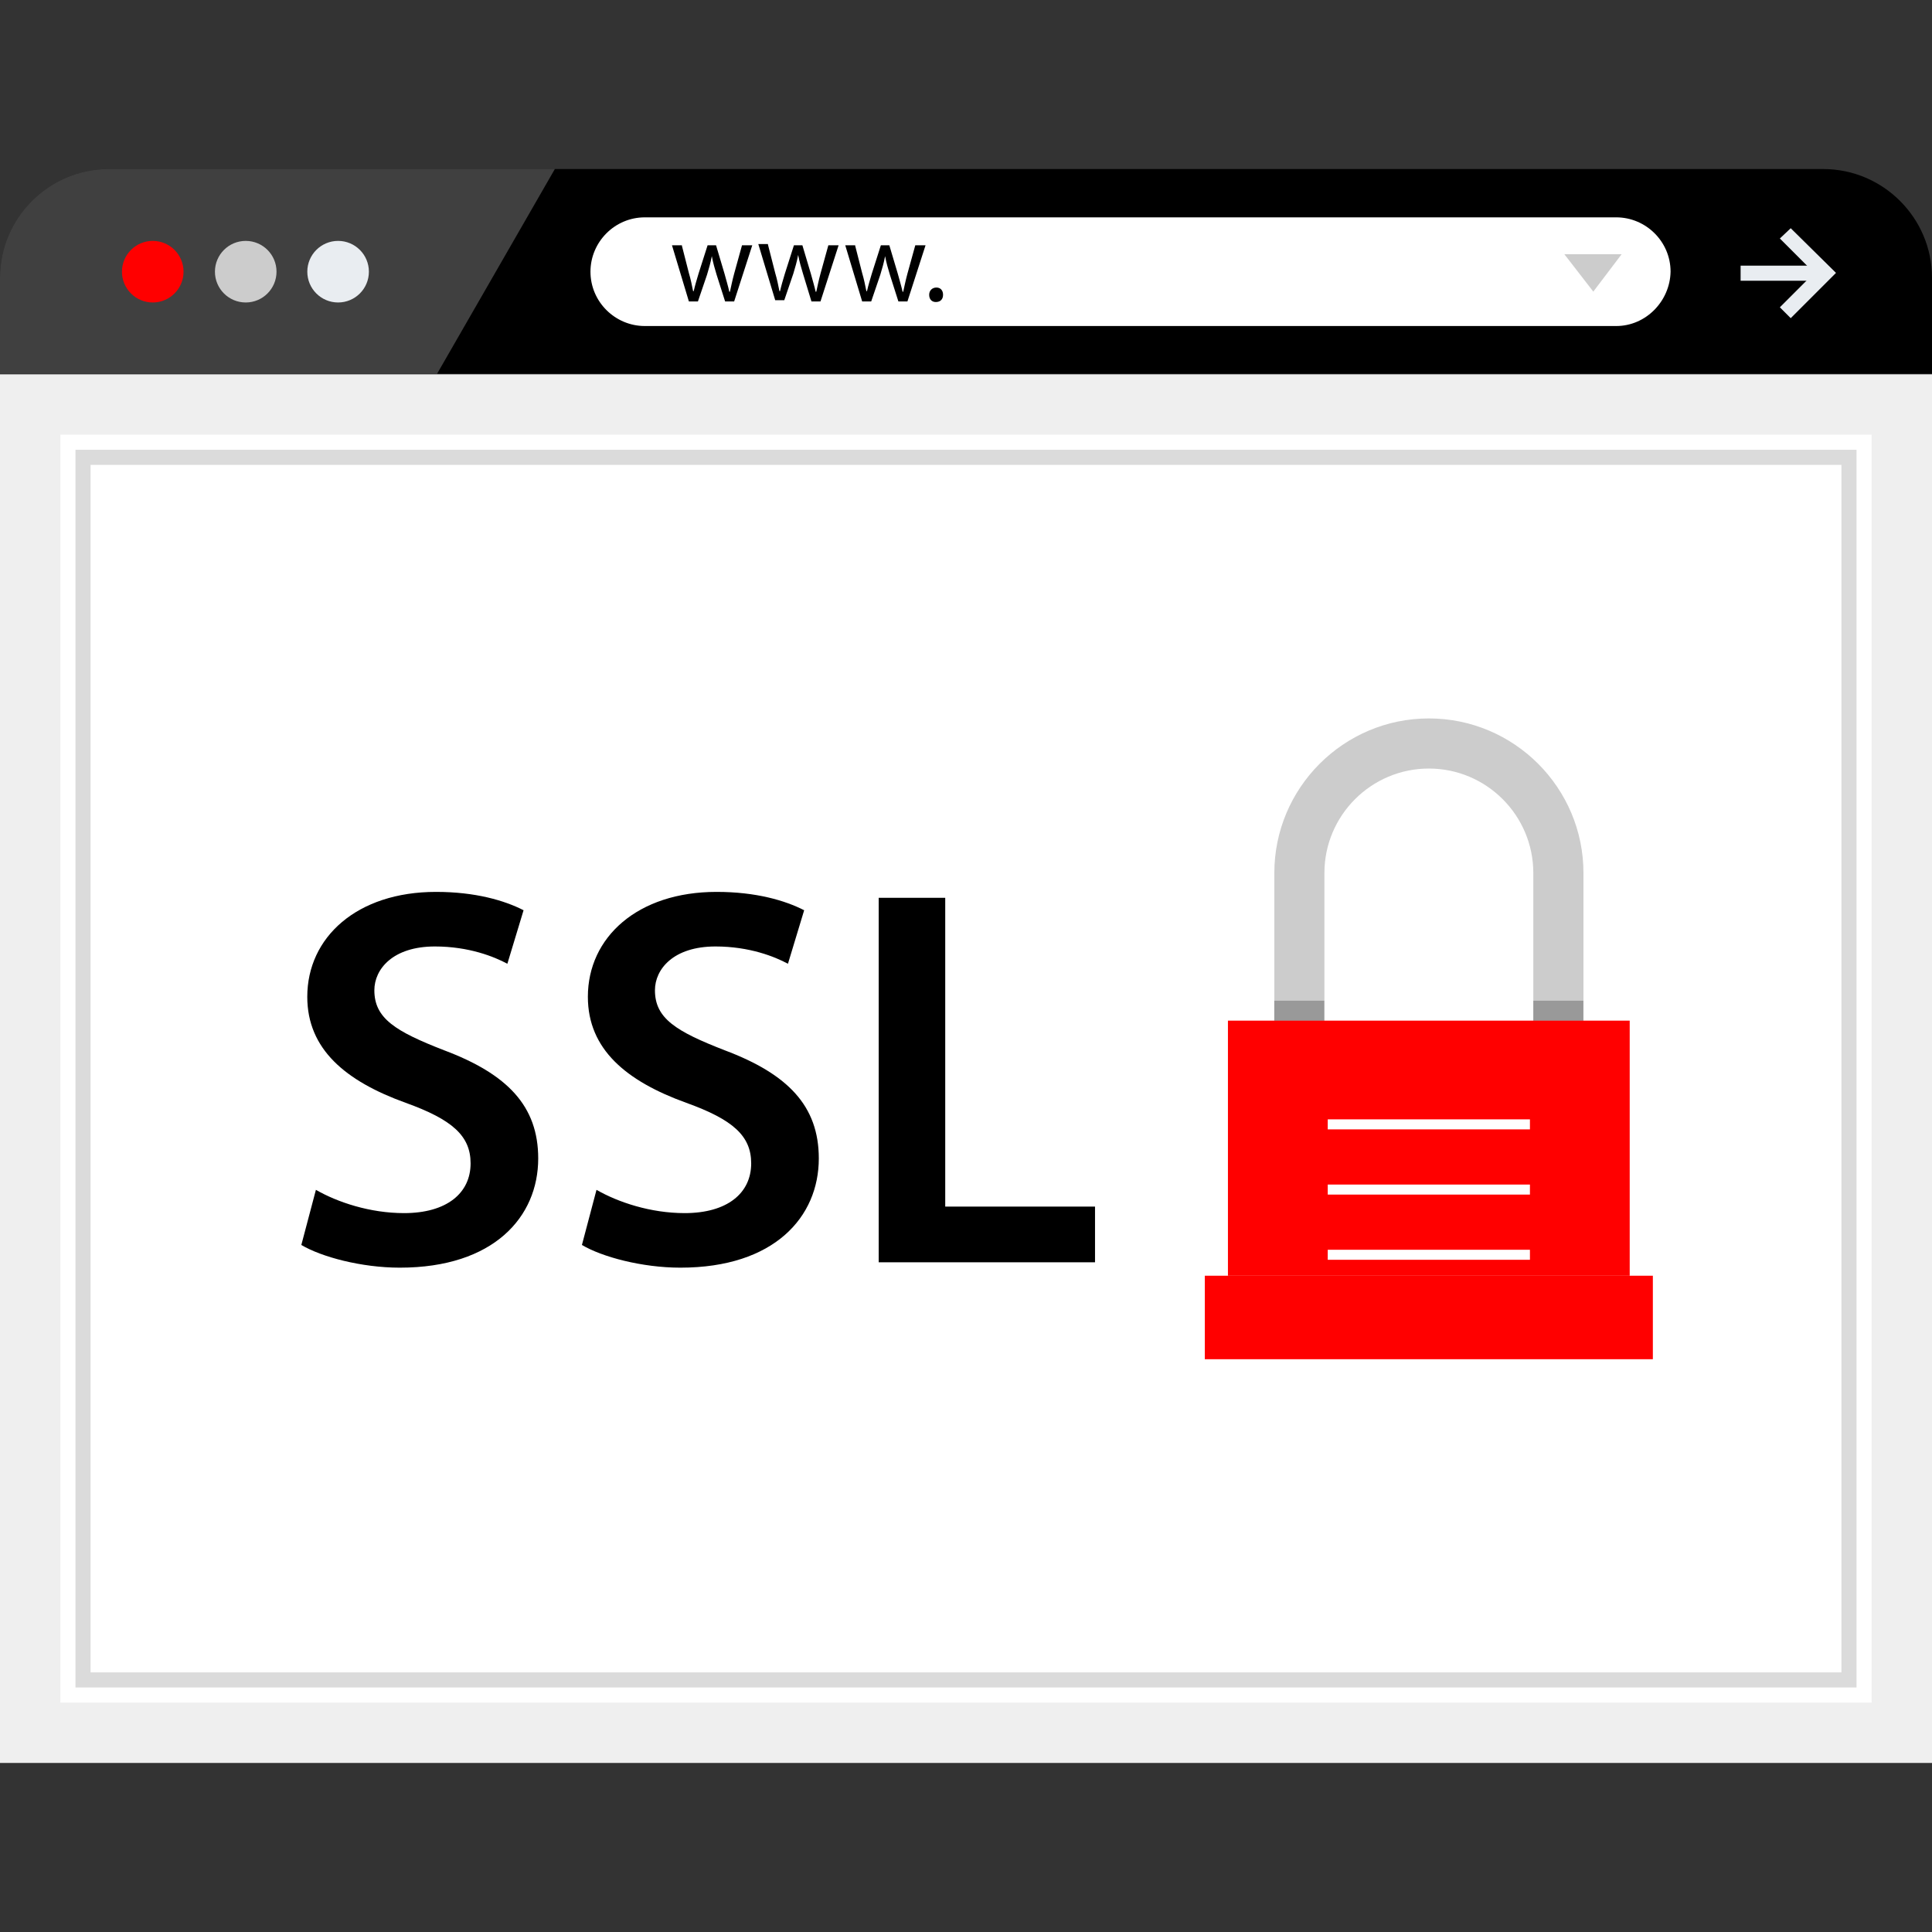
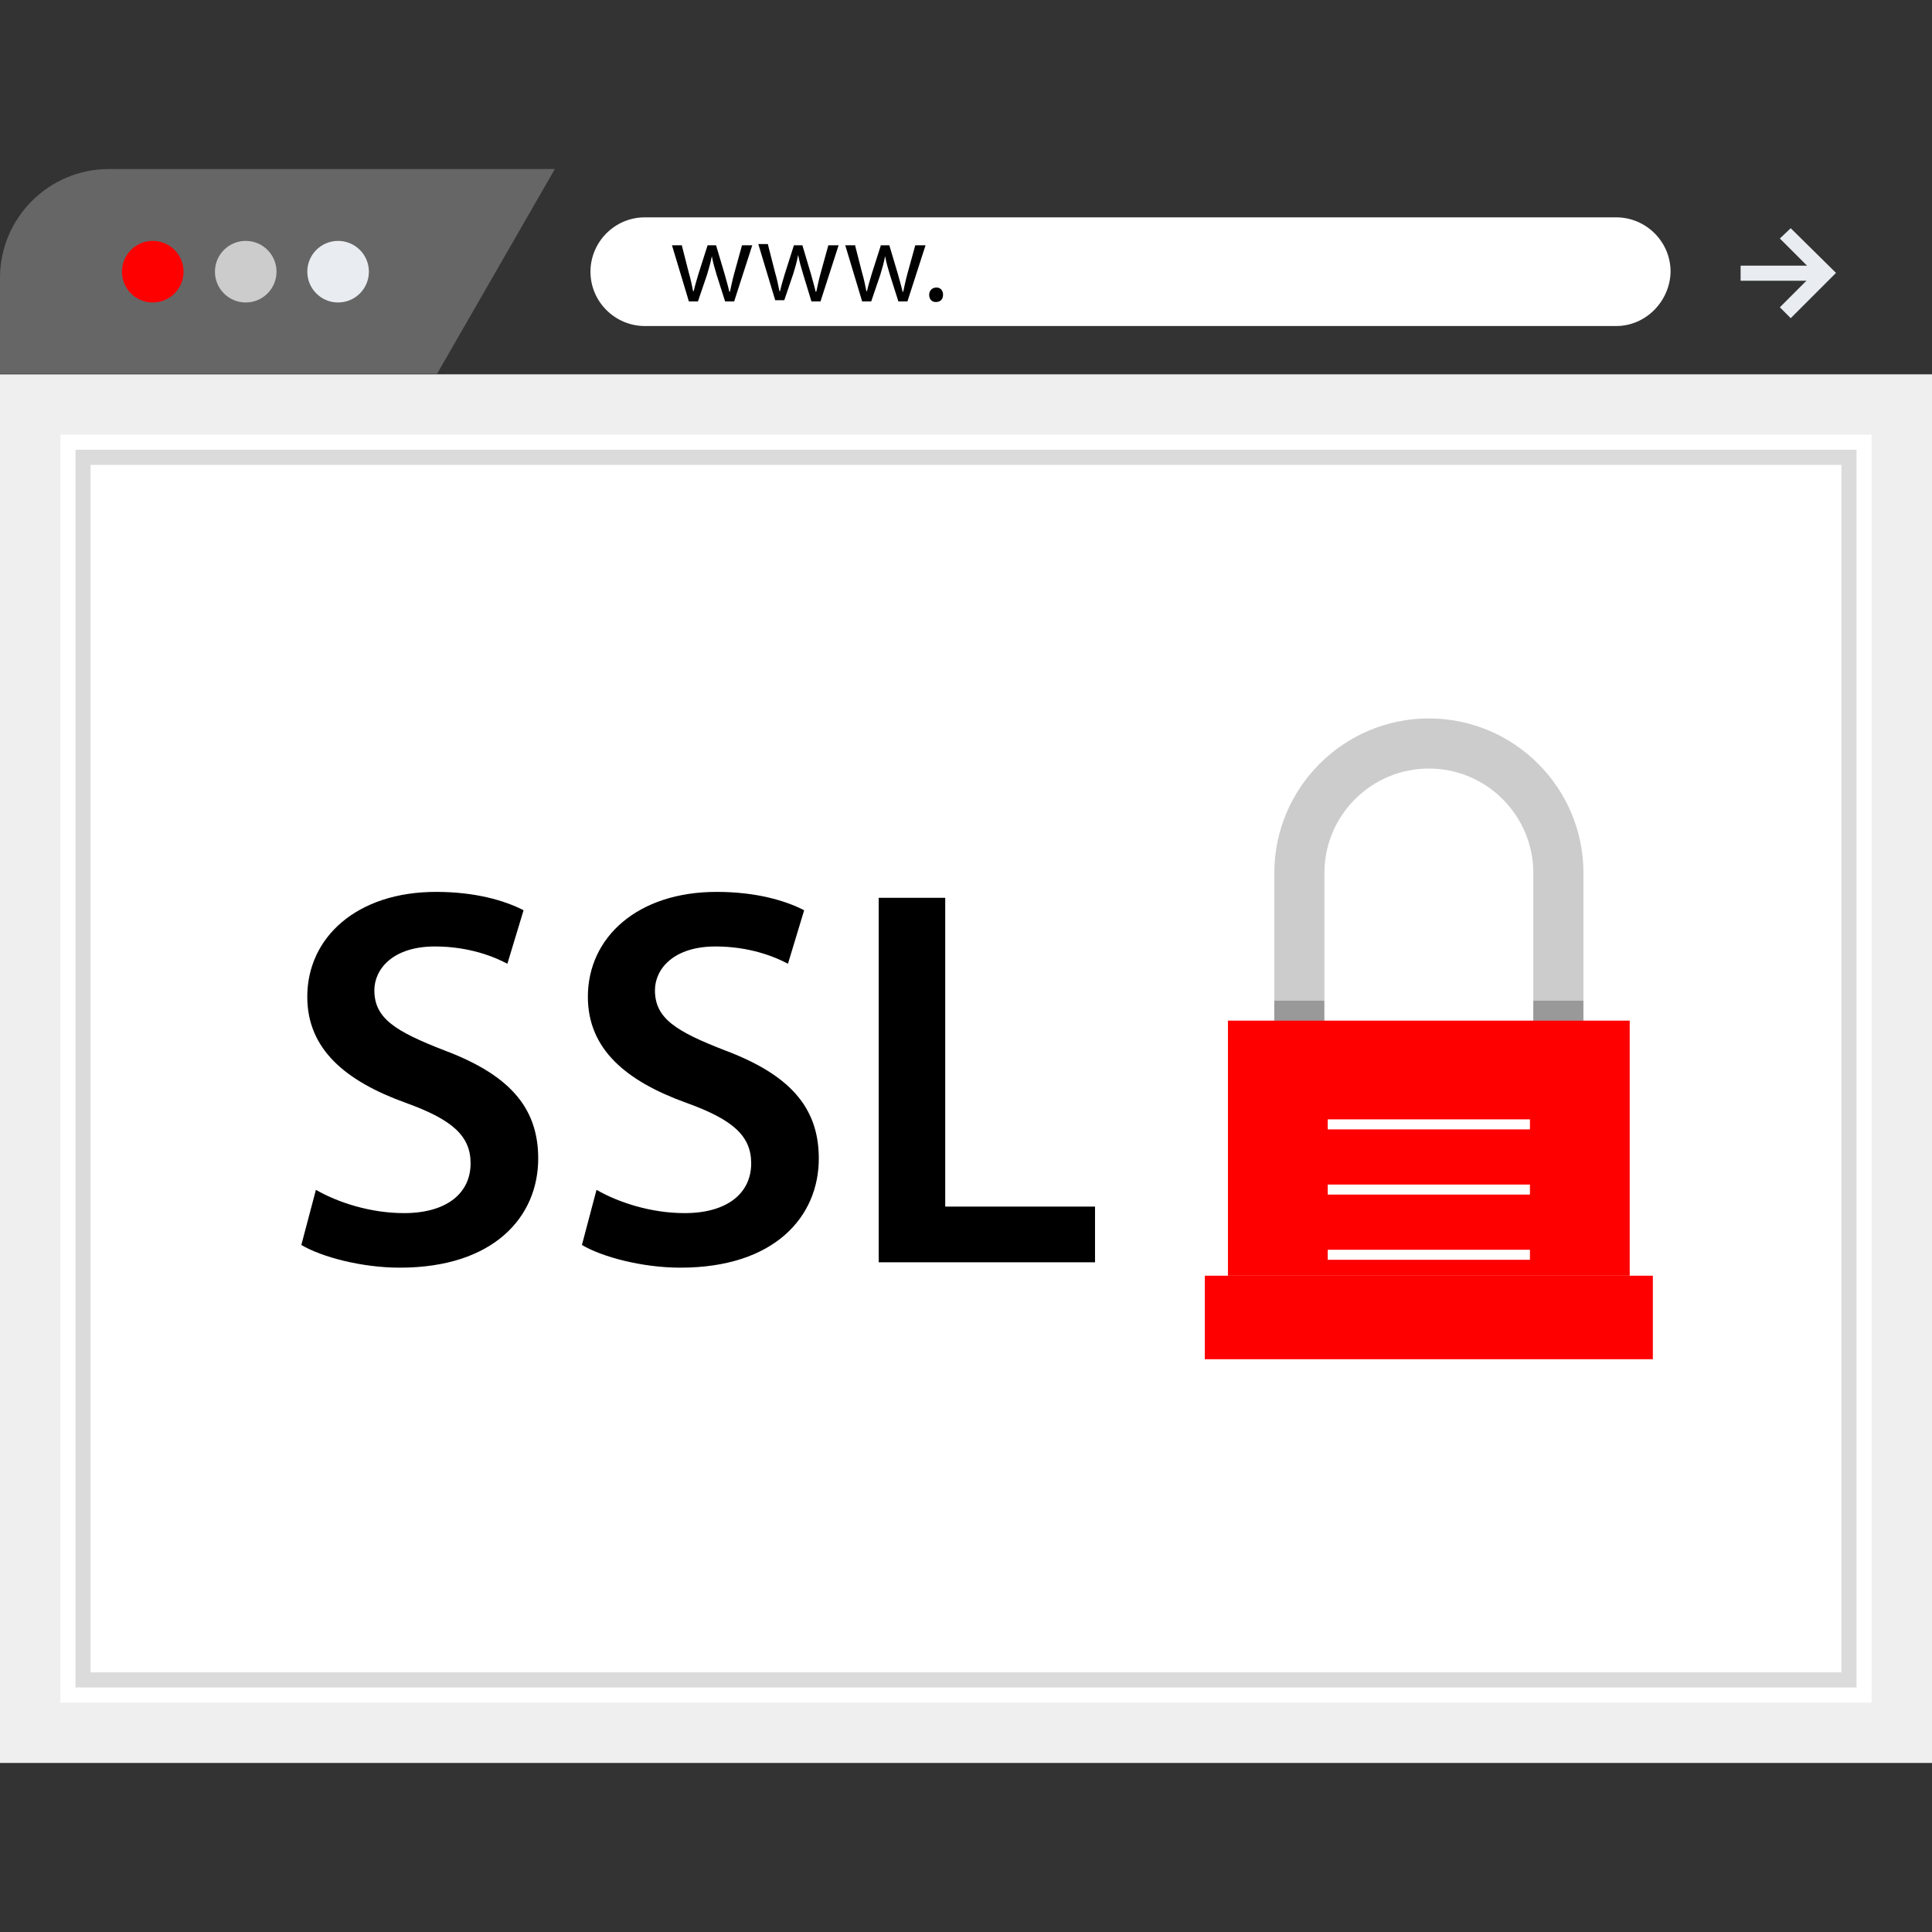
<svg xmlns="http://www.w3.org/2000/svg" version="1.1" id="Capa_1" x="0px" y="0px" viewBox="0 0 512 512" style="enable-background:new 0 0 512 512;" xml:space="preserve">
  <rect x="0" y="0" width="512" height="512" fill="#333333" stroke="none" />
-   <path d="M28.8,44.8C12.96,44.8,0,57.76,0,73.6v25.44h512V73.6c0-15.84-12.96-28.8-28.8-28.8H28.8z" />
  <g style="opacity:0.25;enable-background:new    ;">
    <path style="fill:#FFFFFF;" d="M28.8,44.8C12.96,44.8,0,57.76,0,73.6v25.44h115.84l31.2-54.24H28.8z" />
  </g>
  <rect x="8" y="107.2" style="fill:#FFFFFF;" width="496" height="352" />
  <path style="fill:#EFEFEF;" d="M496,115.2v336H16v-336L496,115.2 M512,99.2H0v368h512V99.2L512,99.2z" />
  <path style="fill:#DBDBDB;" d="M488,123.2v320H24v-320L488,123.2 M492,119.2H20v328h472V119.2L492,119.2z" />
  <circle style="fill:#FF0000;" cx="40.48" cy="72" r="8.16" />
  <circle style="fill:#CCCCCC;" cx="65.12" cy="72" r="8.16" />
  <circle style="fill:#E9EDF1;" cx="89.6" cy="72" r="8.16" />
  <path style="fill:#FFFFFF;" d="M428.32,86.4H170.88c-7.84,0-14.4-6.4-14.4-14.4l0,0c0-7.84,6.4-14.4,14.4-14.4h257.44  c7.84,0,14.4,6.4,14.4,14.4l0,0C442.56,79.84,436.16,86.4,428.32,86.4z" />
  <path d="M180.64,64.84l1.92,7.52c0.48,1.6,0.8,3.2,1.12,4.8h0.16c0.32-1.44,0.8-3.04,1.28-4.64l2.4-7.52h2.24l2.24,7.52  c0.48,1.76,0.96,3.36,1.28,4.8h0.16c0.32-1.44,0.64-3.04,1.12-4.8l2.08-7.52h2.72l-4.8,14.88h-2.4l-2.24-7.04  c-0.48-1.6-0.96-3.2-1.28-4.96l0,0c-0.32,1.76-0.8,3.36-1.28,4.96l-2.4,7.04h-2.4L178.08,65h2.56L180.64,64.84L180.64,64.84z" />
  <path d="M203.52,64.84l1.92,7.52c0.48,1.6,0.8,3.2,1.12,4.8h0.16c0.32-1.44,0.8-3.04,1.28-4.64l2.4-7.52h2.24l2.24,7.52  c0.48,1.76,0.96,3.36,1.28,4.8h0.16c0.32-1.44,0.64-3.04,1.12-4.8l2.08-7.52h2.72l-4.8,14.88h-2.4l-2.24-7.36  c-0.48-1.6-0.96-3.2-1.28-4.96l0,0c-0.32,1.76-0.8,3.36-1.28,4.96l-2.4,7.04h-2.4l-4.48-14.88h2.56L203.52,64.84L203.52,64.84z" />
  <path d="M226.56,64.84l1.92,7.52c0.48,1.6,0.8,3.2,1.12,4.8h0.16c0.32-1.44,0.8-3.04,1.28-4.64l2.4-7.52h2.24l2.24,7.52  c0.48,1.76,0.96,3.36,1.28,4.8h0.16c0.32-1.44,0.64-3.04,1.12-4.8l2.08-7.52h2.72l-4.8,14.88h-2.4l-2.24-7.04  c-0.48-1.6-0.96-3.2-1.28-4.96l0,0c-0.32,1.76-0.8,3.36-1.28,4.96l-2.4,7.04h-2.4L224,65h2.56V64.84z" />
  <path d="M246.24,78.12c0-1.12,0.8-1.92,1.92-1.92s1.76,0.8,1.76,1.92c0,1.12-0.64,1.92-1.92,1.92  C246.88,80.04,246.24,79.24,246.24,78.12z" />
  <g>
    <rect x="461.28" y="70.4" style="fill:#E9EDF1;" width="23.04" height="4" />
    <polygon style="fill:#E9EDF1;" points="474.56,84.32 471.68,81.44 480.8,72.32 471.68,63.2 474.56,60.48 486.56,72.32  " />
  </g>
  <g>
-     <polygon style="fill:#CCCCCC;" points="429.76,67.36 422.24,77.28 414.56,67.36  " />
    <path style="fill:#CCCCCC;" d="M419.616,279.176h-13.272v-47.824c0-15.264-12.416-27.68-27.68-27.68s-27.68,12.416-27.68,27.68   v47.824h-13.272v-47.824c0-22.584,18.376-40.96,40.96-40.96s40.96,18.376,40.96,40.96v47.824H419.616z" />
  </g>
  <g style="opacity:0.25;">
    <rect x="337.68" y="265.2" width="13.272" height="5.312" />
  </g>
  <g style="opacity:0.25;">
    <rect x="406.336" y="265.2" width="13.272" height="5.312" />
  </g>
  <g>
    <rect x="325.416" y="270.48" style="fill:#FF0000;" width="106.472" height="67.608" />
    <rect x="319.288" y="338.08" style="fill:#FF0000;" width="118.736" height="22.128" />
  </g>
  <g>
    <rect x="351.864" y="296.64" style="fill:#FFFFFF;" width="53.584" height="2.656" />
    <rect x="351.864" y="313.92" style="fill:#FFFFFF;" width="53.584" height="2.656" />
    <rect x="351.864" y="331.2" style="fill:#FFFFFF;" width="53.584" height="2.656" />
  </g>
  <path d="M83.72,315.32c5.736,3.296,14.336,6.168,23.36,6.168c11.328,0,17.632-5.304,17.632-13.184c0-7.304-4.872-11.608-17.2-16.048  c-15.904-5.736-26.08-14.184-26.08-28.096c0-15.768,13.176-27.8,34.112-27.8c10.464,0,18.192,2.288,23.208,4.864l-4.296,14.184  c-3.44-1.856-10.168-4.584-19.2-4.584c-11.176,0-16.048,6.024-16.048,11.608c0,7.456,5.584,10.888,18.488,15.904  c16.768,6.304,24.936,14.768,24.936,28.664c0,15.48-11.76,28.944-36.688,28.944c-10.176,0-20.784-2.856-26.088-6.016L83.72,315.32z" />
  <path d="M158.08,315.32c5.736,3.296,14.336,6.168,23.36,6.168c11.328,0,17.632-5.304,17.632-13.184  c0-7.304-4.872-11.608-17.2-16.048c-15.904-5.736-26.08-14.184-26.08-28.096c0-15.768,13.176-27.8,34.112-27.8  c10.464,0,18.192,2.288,23.208,4.864l-4.296,14.184c-3.44-1.856-10.168-4.584-19.2-4.584c-11.176,0-16.048,6.024-16.048,11.608  c0,7.456,5.584,10.888,18.488,15.904c16.768,6.304,24.936,14.768,24.936,28.664c0,15.48-11.76,28.944-36.688,28.944  c-10.176,0-20.784-2.856-26.088-6.016L158.08,315.32z" />
  <path d="M232.864,237.928h17.632v81.832h39.696v14.76h-57.328L232.864,237.928L232.864,237.928z" />
  <g>
</g>
  <g>
</g>
  <g>
</g>
  <g>
</g>
  <g>
</g>
  <g>
</g>
  <g>
</g>
  <g>
</g>
  <g>
</g>
  <g>
</g>
  <g>
</g>
  <g>
</g>
  <g>
</g>
  <g>
</g>
  <g>
</g>
</svg>